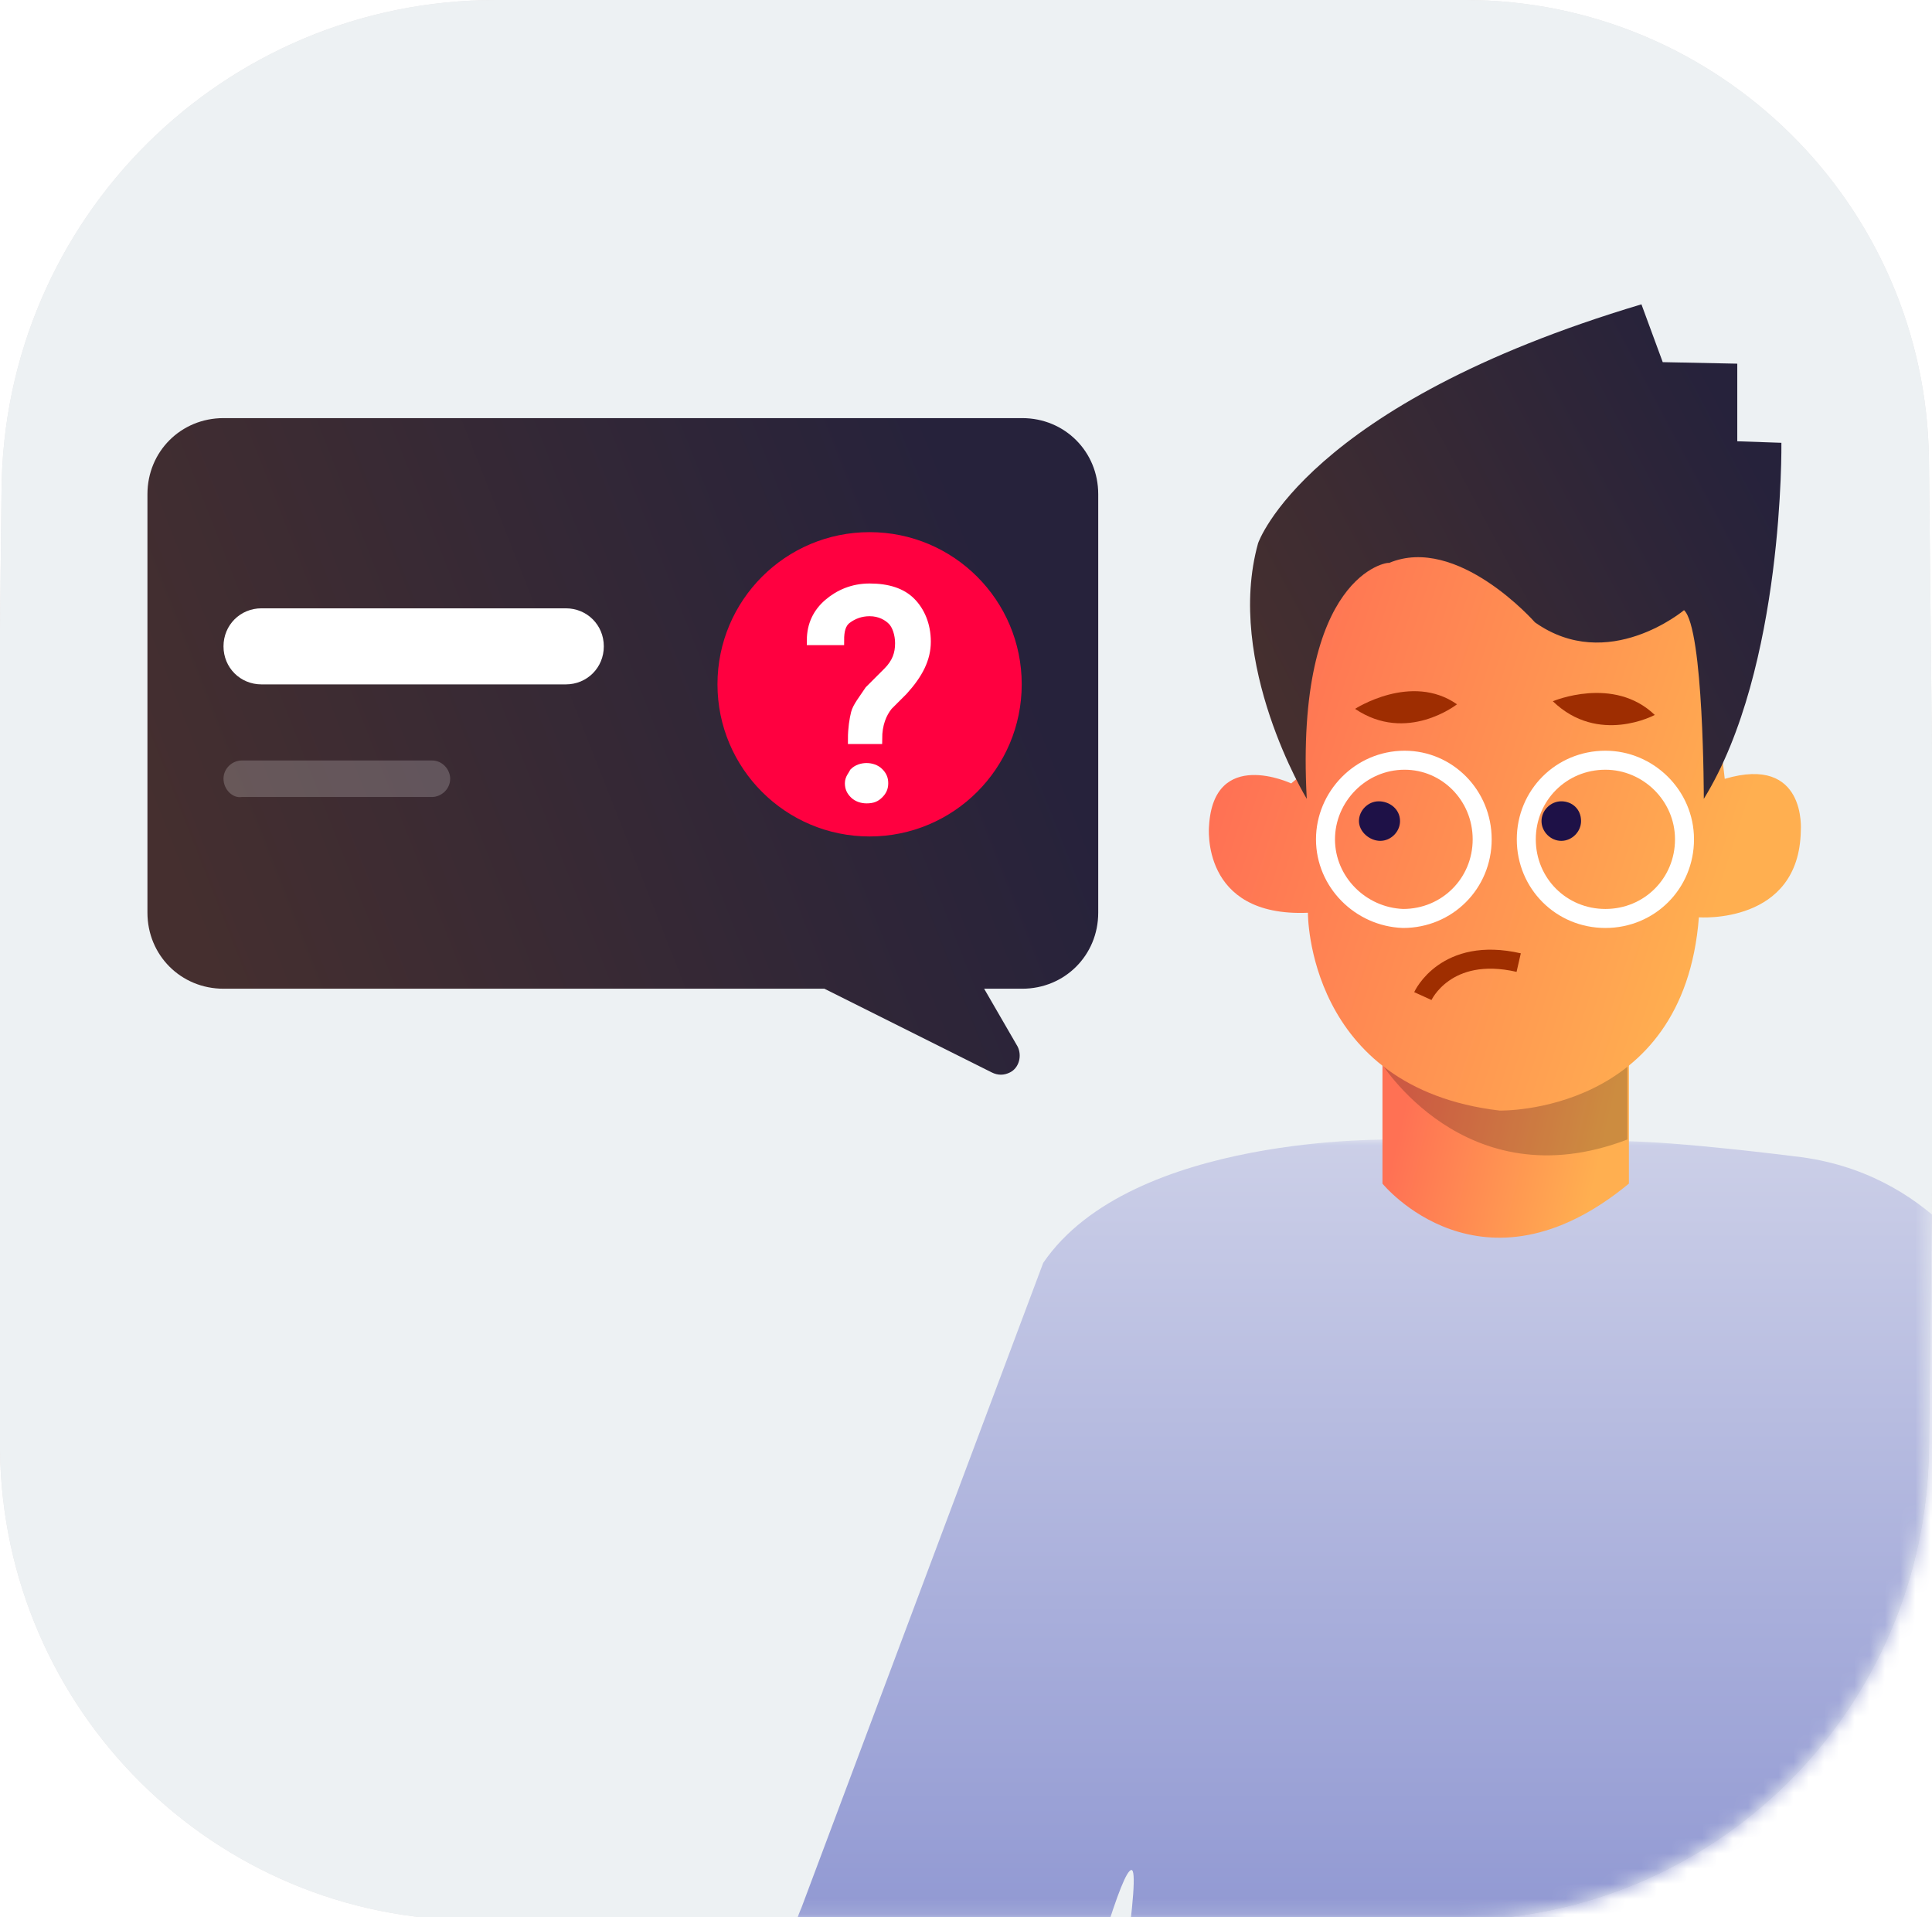
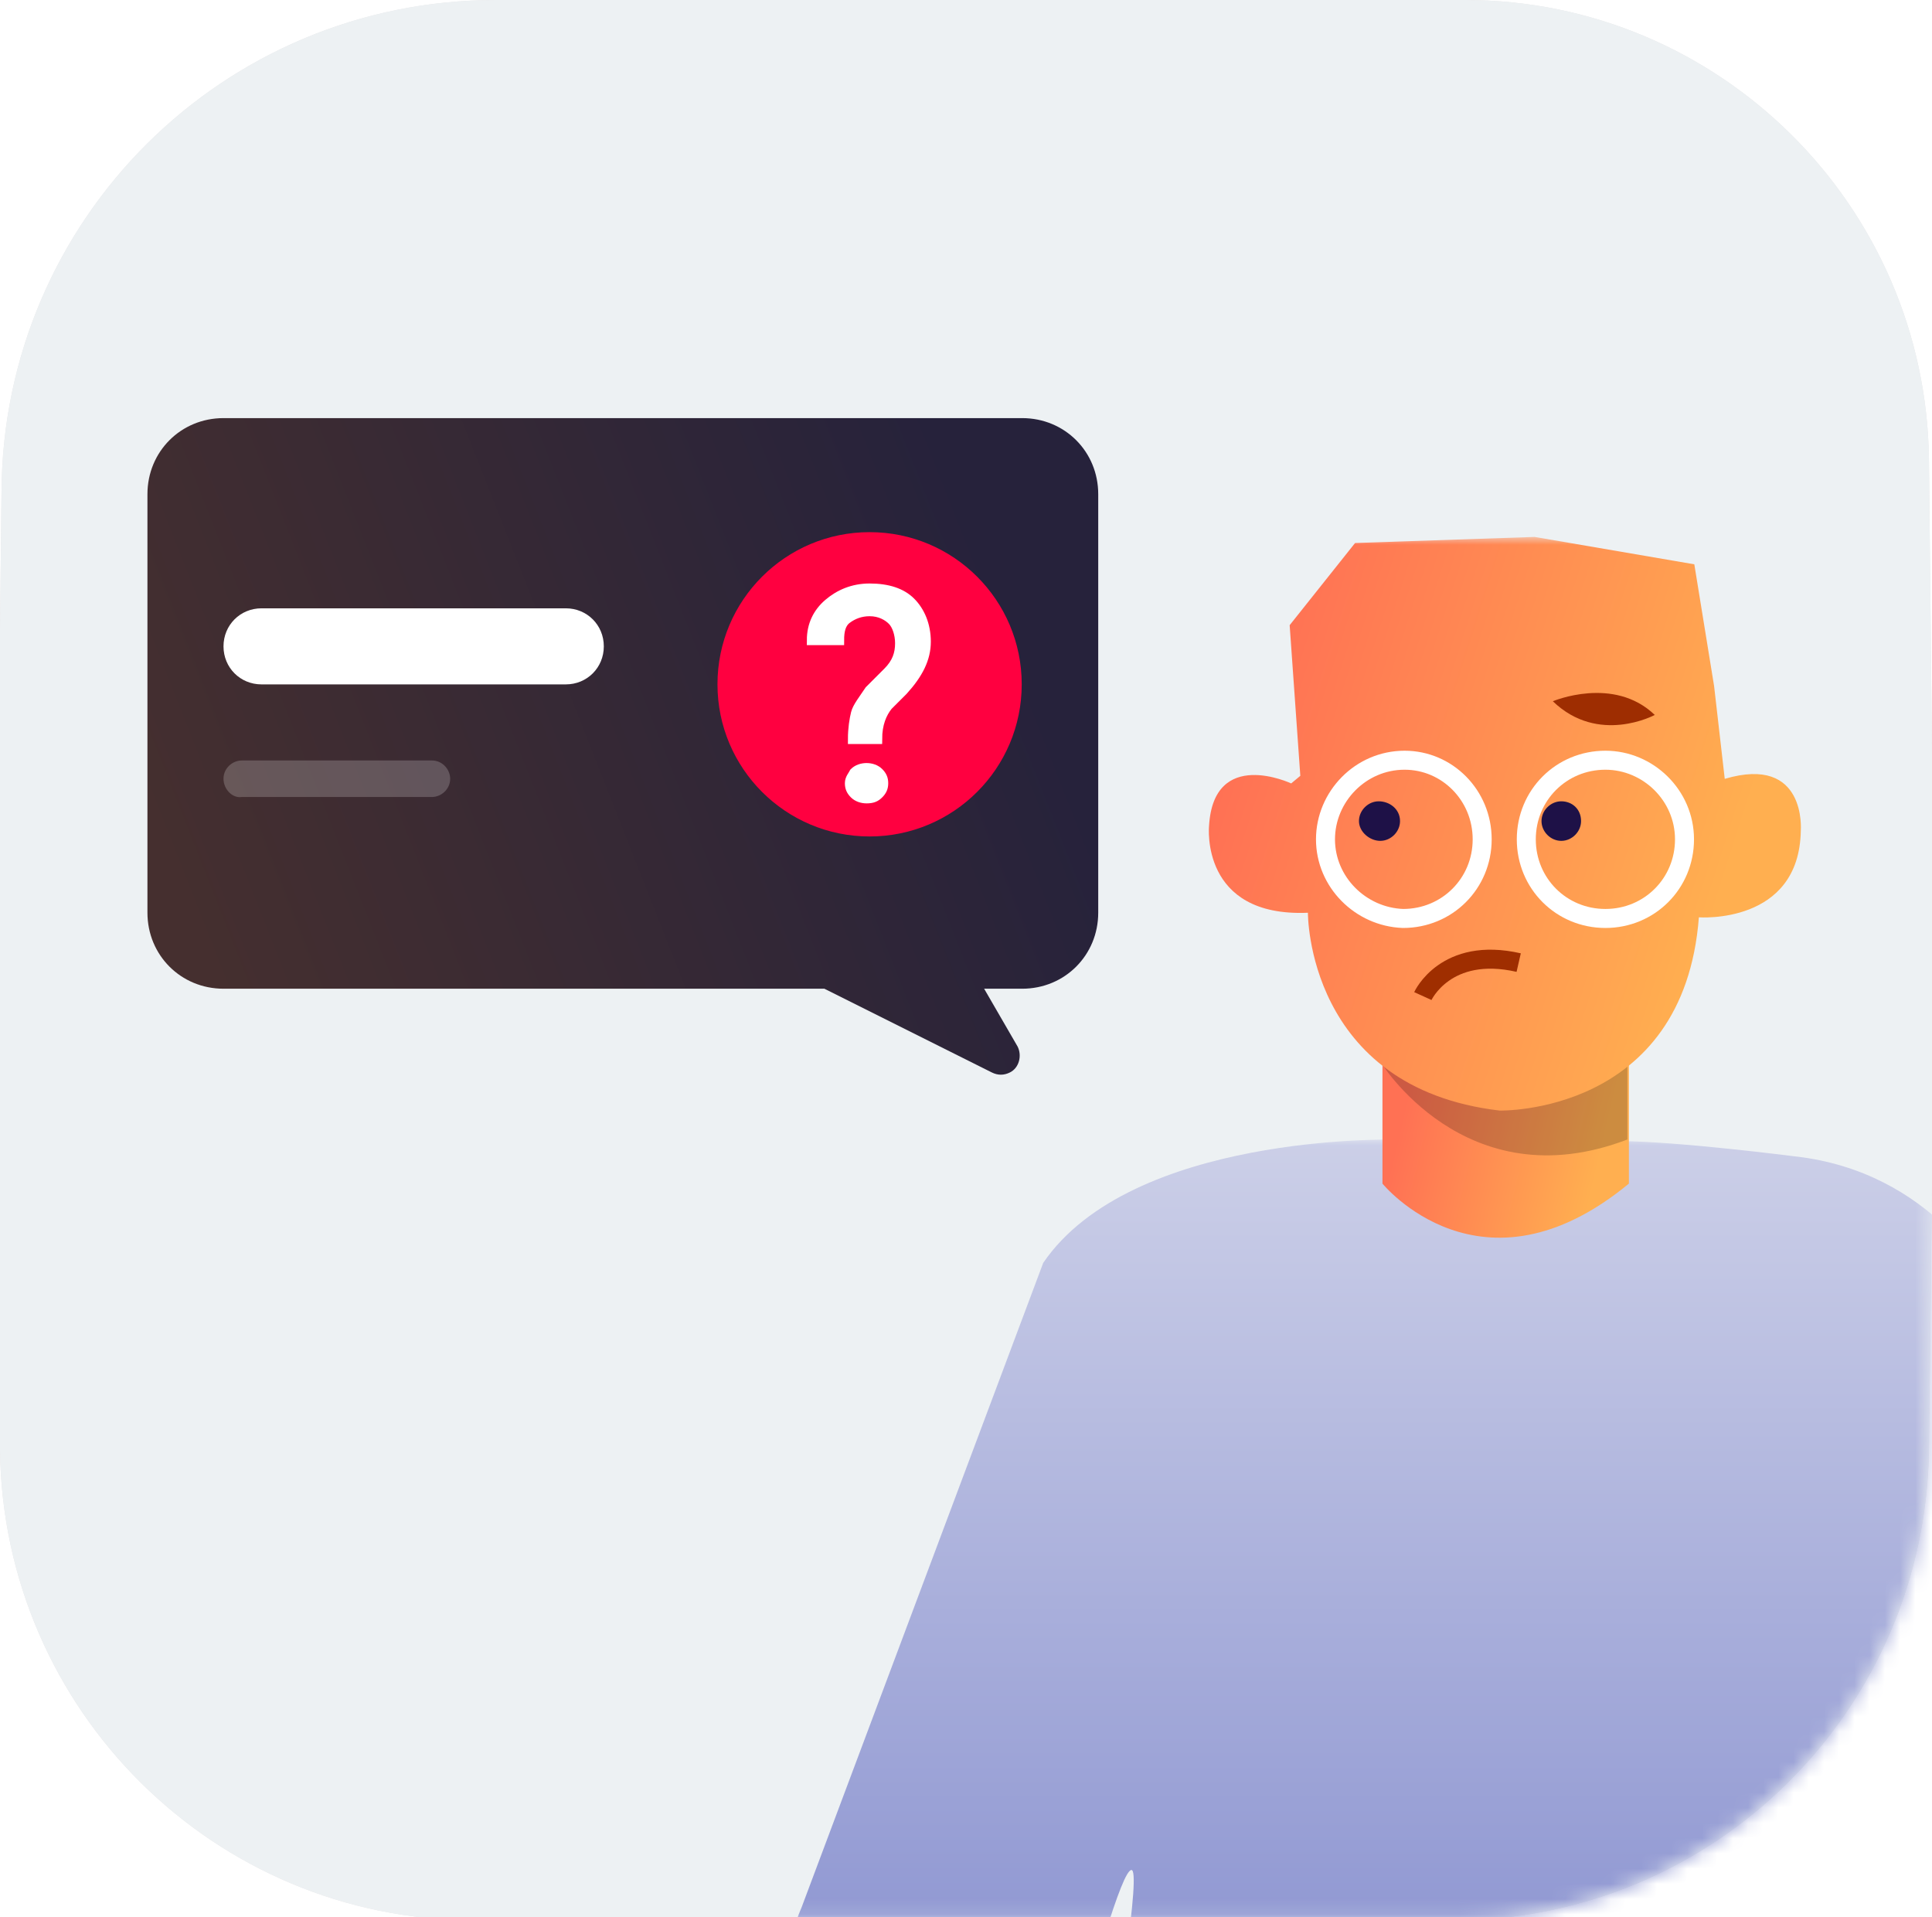
<svg xmlns="http://www.w3.org/2000/svg" xmlns:xlink="http://www.w3.org/1999/xlink" version="1.0" id="Layer_1" x="0px" y="0px" viewBox="0 0 127 126" style="enable-background:new 0 0 127 126;" xml:space="preserve">
  <style type="text/css">
	.st0{fill:none;}
	.st1{opacity:9.999999e-02;}
	.st2{fill-rule:evenodd;clip-rule:evenodd;}
	.st3{fill-rule:evenodd;clip-rule:evenodd;fill:#4A6D86;}
	.st4{filter:url(#Adobe_OpacityMaskFilter);}
	.st5{fill-rule:evenodd;clip-rule:evenodd;fill:#FFFFFF;}
	.st6{mask:url(#mask-2_1_);}
	.st7{filter:url(#Adobe_OpacityMaskFilter_1_);}
	.st8{mask:url(#mask-5_1_);fill-rule:evenodd;clip-rule:evenodd;fill:url(#Fill-1_1_);}
	.st9{fill-rule:evenodd;clip-rule:evenodd;fill:url(#path-8_2_);}
	.st10{fill-rule:evenodd;clip-rule:evenodd;fill:url(#path-8_4_);fill-opacity:3.000000e-02;}
	.st11{fill-rule:evenodd;clip-rule:evenodd;fill-opacity:0.2;}
	.st12{fill-rule:evenodd;clip-rule:evenodd;fill:url(#path-12_2_);}
	.st13{fill-rule:evenodd;clip-rule:evenodd;fill:url(#path-12_4_);fill-opacity:3.000000e-02;}
	.st14{fill:none;stroke:#FFFFFF;stroke-width:1.249;}
	.st15{fill-rule:evenodd;clip-rule:evenodd;fill:#1E1147;}
	.st16{fill:none;stroke:#9F2E00;stroke-width:1.249;}
	.st17{fill-rule:evenodd;clip-rule:evenodd;fill:#9E2D01;}
	.st18{fill-rule:evenodd;clip-rule:evenodd;fill:url(#path-18_2_);}
	.st19{fill-rule:evenodd;clip-rule:evenodd;fill:url(#path-18_4_);fill-opacity:3.000000e-02;}
	.st20{fill-rule:evenodd;clip-rule:evenodd;fill:url(#path-23_2_);}
	.st21{fill-rule:evenodd;clip-rule:evenodd;fill:url(#path-23_4_);fill-opacity:3.000000e-02;}
	.st22{fill-rule:evenodd;clip-rule:evenodd;fill:url(#path-26_2_);fill-opacity:3.000000e-02;}
	.st23{opacity:0.2;}
	.st24{fill-rule:evenodd;clip-rule:evenodd;fill:url(#path-29_2_);fill-opacity:3.000000e-02;}
	.st25{fill-rule:evenodd;clip-rule:evenodd;fill:#FF0040;}
	.st26{fill-rule:evenodd;clip-rule:evenodd;fill:#FFFFFF;stroke:#FFFFFF;stroke-width:0.65;}
</style>
  <pattern y="126" width="127" height="128.2" patternUnits="userSpaceOnUse" id="pattern-13" viewBox="0 -128.2 127 128.2" style="overflow:visible;">
    <g>
-       <rect y="-128.2" class="st0" width="127" height="128.2" />
      <g transform="scale(0.151,0.151)">
        <image style="overflow:visible;enable-background:new    ;" width="258" height="258" id="image-14_1_" xlink:href="" transform="matrix(0.151 0 0 -0.151 0 -2.177)">
			</image>
      </g>
    </g>
  </pattern>
  <pattern y="126" width="127" height="130.8" patternUnits="userSpaceOnUse" id="pattern-19" viewBox="0 -130.8 127 130.8" style="overflow:visible;">
    <g>
      <rect y="-130.8" class="st0" width="127" height="130.8" />
      <g transform="scale(0.136,0.136)">
        <image style="overflow:visible;enable-background:new    ;" width="258" height="258" id="image-20_1_" xlink:href="" transform="matrix(0.136 0 0 -0.136 0 -4.846)">
			</image>
      </g>
    </g>
  </pattern>
  <pattern y="126" width="127" height="154.2" patternUnits="userSpaceOnUse" id="pattern-24" viewBox="0 -154.2 127 154.2" style="overflow:visible;">
    <g>
      <rect y="-154.2" class="st0" width="127" height="154.2" />
      <g transform="scale(0.242,0.242)">
        <image style="overflow:visible;enable-background:new    ;" width="258" height="258" id="image-25_1_" xlink:href="" transform="matrix(0.242 0 0 -0.242 0 -28.174)">
			</image>
      </g>
    </g>
  </pattern>
  <pattern y="126" width="127" height="378" patternUnits="userSpaceOnUse" id="pattern-27" viewBox="0 -378 127 378" style="overflow:visible;">
    <g>
      <rect y="-378" class="st0" width="127" height="378" />
      <g transform="scale(0.097,0.097)">
        <image style="overflow:visible;enable-background:new    ;" width="258" height="258" id="image-28_1_" xlink:href="" transform="matrix(9.682323e-02 0 0 -9.682323e-02 0 -252)">
			</image>
      </g>
    </g>
  </pattern>
  <pattern y="126" width="127" height="441" patternUnits="userSpaceOnUse" id="pattern-30" viewBox="0 -441 127 441" style="overflow:visible;">
    <g>
      <rect y="-441" class="st0" width="127" height="441" />
      <g transform="scale(0.058,0.058)">
        <image style="overflow:visible;enable-background:new    ;" width="258" height="258" id="image-31_1_" xlink:href="" transform="matrix(5.809394e-02 0 0 -5.809394e-02 0 -315)">
			</image>
      </g>
    </g>
  </pattern>
  <pattern y="126" width="127" height="151.4" patternUnits="userSpaceOnUse" id="pattern-9" viewBox="0 -151.4 127 151.4" style="overflow:visible;">
    <g>
      <rect y="-151.4" class="st0" width="127" height="151.4" />
      <g transform="scale(0.063,0.063)">
        <image style="overflow:visible;enable-background:new    ;" width="258" height="258" id="image-10_1_" xlink:href="" transform="matrix(6.274145e-02 0 0 -6.274145e-02 0 -25.449)">
			</image>
      </g>
    </g>
  </pattern>
  <g id="Page-1">
    <g id="Artboard" transform="translate(-1281, -221)">
      <g id="Your-Doubts-First" transform="translate(1217, 221)">
        <g id="Group-5-Copy" transform="translate(63.7, 0)">
          <g id="Group-Copy-4">
            <g id="Mask-Copy" class="st1">
              <g>
                <path id="path-1_1_" class="st2" d="M32.9,0h33.5h30.2c16.7,0,30.3,13.5,30.5,30.2l0.3,28.9c0,3.1,0,3.7,0,4.3         c0,0.6,0,1,0,1.6c0,0.6,0,1.2,0,4.3l-0.3,25.9c-0.2,17.2-14.1,31-31.3,31H63.6H31.5c-17.1,0-31-13.8-31.2-30.9L0.1,69.7         c0-3.1,0-3.7,0-4.3c0-0.6,0-1,0-1.6c0-0.6,0-1.2,0-4.3l0.3-27.2C0.5,14.4,15,0,32.9,0z" />
              </g>
              <g>
                <path id="path-1_2_" class="st3" d="M32.9,0h33.5h30.2c16.7,0,30.3,13.5,30.5,30.2l0.3,28.9c0,3.1,0,3.7,0,4.3         c0,0.6,0,1,0,1.6c0,0.6,0,1.2,0,4.3l-0.3,25.9c-0.2,17.2-14.1,31-31.3,31H63.6H31.5c-17.1,0-31-13.8-31.2-30.9L0.1,69.7         c0-3.1,0-3.7,0-4.3c0-0.6,0-1,0-1.6c0-0.6,0-1.2,0-4.3l0.3-27.2C0.5,14.4,15,0,32.9,0z" />
              </g>
            </g>
            <defs>
              <filter id="Adobe_OpacityMaskFilter" filterUnits="userSpaceOnUse" x="51.7" y="35.3" width="90.9" height="112.9">
                <feColorMatrix type="matrix" values="1 0 0 0 0  0 1 0 0 0  0 0 1 0 0  0 0 0 1 0" />
              </filter>
            </defs>
            <mask maskUnits="userSpaceOnUse" x="51.7" y="35.3" width="90.9" height="112.9" id="mask-2_1_">
              <g class="st4">
                <path id="path-1_3_" class="st5" d="M32.9,0h33.5h30.2c16.7,0,30.3,13.5,30.5,30.2l0.3,28.9c0,3.1,0,3.7,0,4.3         c0,0.6,0,1,0,1.6c0,0.6,0,1.2,0,4.3l-0.3,25.9c-0.2,17.2-14.1,31-31.3,31H63.6H31.5c-17.1,0-31-13.8-31.2-30.9L0.1,69.7         c0-3.1,0-3.7,0-4.3c0-0.6,0-1,0-1.6c0-0.6,0-1.2,0-4.3l0.3-27.2C0.5,14.4,15,0,32.9,0z" />
              </g>
            </mask>
            <g id="Group-43" class="st6">
              <g transform="translate(29.976, 19.486)">
                <g id="Group-3" transform="translate(0, 55.209)">
                  <g id="Clip-2">
								</g>
                  <defs>
                    <filter id="Adobe_OpacityMaskFilter_1_" filterUnits="userSpaceOnUse" x="21.7" y="0.1" width="90.9" height="73.4">
                      <feColorMatrix type="matrix" values="1 0 0 0 0  0 1 0 0 0  0 0 1 0 0  0 0 0 1 0" />
                    </filter>
                  </defs>
                  <mask maskUnits="userSpaceOnUse" x="21.7" y="0.1" width="90.9" height="73.4" id="mask-5_1_">
                    <g class="st7">
                      <polygon id="path-4_1_" class="st5" points="0,0.1 138,0.1 138,73.6 0,73.6           " />
                    </g>
                  </mask>
                  <linearGradient id="Fill-1_1_" gradientUnits="userSpaceOnUse" x1="-460.383" y1="483.435" x2="-460.383" y2="482.119" gradientTransform="matrix(90.949 0 0 -73.436 41938.352 35496.625)">
                    <stop offset="0" style="stop-color:#D2D5EA" />
                    <stop offset="1" style="stop-color:#636EC2" />
                  </linearGradient>
                  <path id="Fill-1" class="st8" d="M61.9,0.2c0,0-17.2-0.4-23,8.1L23,50.7c0,0-4.1,8.9,2.6,15.2c0,0,7.8,3.6,13.4,1.1          c3.2-12.6,5.1-18.8,5.7-18.8c0.6,0-0.6,8.5-3.6,25.4h58v-5.9l2-3.7c0,0,11.3,2.6,11.7-10.4c0,0,0.2-3.2-2.9-6.6l-8.8-37.4          c0,0-3.7-7.3-12.8-8.3c0,0-7.8-1-11.5-1L61.9,0.2z" />
                </g>
                <g id="Group-6" transform="translate(37.471, 39.221)">
							</g>
                <g id="Fill-9">
                  <g>
                    <linearGradient id="path-8_2_" gradientUnits="userSpaceOnUse" x1="-438.681" y1="506.31" x2="-437.862" y2="506.172" gradientTransform="matrix(16.187 0 0 -11.53 7163.205 5892.479)">
                      <stop offset="0" style="stop-color:#FF7154" />
                      <stop offset="1" style="stop-color:#FFAF50" />
                    </linearGradient>
                    <path id="path-8" class="st9" d="M61.2,50.3v8c0,0,6.5,8,16.2,0v-8H61.2z" />
                  </g>
                  <g>
                    <pattern id="path-8_4_" xlink:href="#pattern-9" patternTransform="matrix(1 0 0 -1 145.84 -15745.275)">
									</pattern>
                    <path id="path-8_1_" class="st10" d="M61.2,50.3v8c0,0,6.5,8,16.2,0v-8H61.2z" />
                  </g>
                </g>
                <path id="Fill-11" class="st11" d="M61,50.2c0,0,5.6,9.3,16.3,5.2v-6L61,50.2z" />
                <g id="Fill-13">
                  <g>
                    <linearGradient id="path-12_2_" gradientUnits="userSpaceOnUse" x1="-454.423" y1="532.591" x2="-453.604" y2="532.338" gradientTransform="matrix(38.955 0 0 -37.654 17754.059 20082.834)">
                      <stop offset="0" style="stop-color:#FF7154" />
                      <stop offset="1" style="stop-color:#FFAF50" />
                    </linearGradient>
                    <path id="path-12" class="st12" d="M55.2,32c0,0-5.1-2.4-5.4,2.8c0,0-0.6,6,6.5,5.7c0,0-0.1,11.5,12.6,13           c0,0,12.1,0.3,13.1-12.7c0,0,6.6,0.5,6.7-5.7c0,0,0.4-5-5-3.4L83,25.6l-1.3-8l-10.5-1.8l-11.8,0.4l-4.3,5.4l0.7,9.9           L55.2,32z" />
                  </g>
                  <g>
                    <pattern id="path-12_4_" xlink:href="#pattern-13" patternTransform="matrix(1 0 0 -1 134.478 -15747.574)">
									</pattern>
                    <path id="path-12_1_" class="st13" d="M55.2,32c0,0-5.1-2.4-5.4,2.8c0,0-0.6,6,6.5,5.7c0,0-0.1,11.5,12.6,13           c0,0,12.1,0.3,13.1-12.7c0,0,6.6,0.5,6.7-5.7c0,0,0.4-5-5-3.4L83,25.6l-1.3-8l-10.5-1.8l-11.8,0.4l-4.3,5.4l0.7,9.9           L55.2,32z" />
                  </g>
                </g>
                <g id="Group-4" transform="translate(57.455, 30.475)">
                  <path id="Stroke-18" class="st14" d="M10.3,5.2c0,2.9-2.3,5.2-5.2,5.2C2.3,10.3,0,8,0,5.2S2.3,0,5.2,0          C8,0,10.3,2.3,10.3,5.2z" />
                  <path id="Stroke-20" class="st14" d="M23.6,5.2c0,2.9-2.3,5.2-5.2,5.2c-2.9,0-5.2-2.3-5.2-5.2S15.5,0,18.4,0          C21.2,0,23.6,2.3,23.6,5.2z" />
                  <path id="Fill-26" class="st15" d="M4.9,4c0,0.7-0.6,1.3-1.3,1.3S2.2,4.7,2.2,4c0-0.7,0.6-1.3,1.3-1.3S4.9,3.2,4.9,4" />
                  <path id="Fill-28" class="st15" d="M16.8,4c0,0.7-0.6,1.3-1.3,1.3S14.2,4.7,14.2,4c0-0.7,0.6-1.3,1.3-1.3S16.8,3.2,16.8,4" />
                  <path id="Stroke-30" class="st16" d="M6.4,15.5c0,0,1.5-3.3,6.3-2.2" />
                </g>
                <g id="Group-17" transform="translate(52.459, 0.252)">
                  <g id="Clip-16">
								</g>
                </g>
-                 <path id="Fill-22" class="st17" d="M59.4,27.1c0,0,3.7-2.4,6.7-0.3C66.1,26.8,62.8,29.4,59.4,27.1" />
                <path id="Fill-24" class="st17" d="M72.4,26.6c0,0,4-1.7,6.7,0.9C79.1,27.5,75.4,29.5,72.4,26.6" />
              </g>
            </g>
          </g>
          <g id="Fill-15">
            <g>
              <linearGradient id="path-18_2_" gradientUnits="userSpaceOnUse" x1="-423.163" y1="549.733" x2="-422.245" y2="550.183" gradientTransform="matrix(34.972 0 0 -32.474 14883.976 17899.609)">
                <stop offset="0" style="stop-color:#452F2F" />
                <stop offset="1" style="stop-color:#26223B" />
              </linearGradient>
-               <path id="path-18" class="st18" d="M86.2,52.5c0,0-5.4-8.9-3.2-16.8c0,0,3.1-9.1,25.2-15.7l1.4,3.8l4.9,0.1V29l2.9,0.1        c0,0,0.2,14.8-5.1,23.4c0,0,0-11.2-1.3-12.4c0,0-5,4.2-9.8,0.8c0,0-5.1-5.8-9.6-3.9C91.6,36.9,85.4,37.7,86.2,52.5" />
            </g>
            <g>
              <pattern id="path-18_4_" xlink:href="#pattern-19" patternTransform="matrix(1 0 0 -1 137.135 -15744.966)">
						</pattern>
              <path id="path-18_1_" class="st19" d="M86.2,52.5c0,0-5.4-8.9-3.2-16.8c0,0,3.1-9.1,25.2-15.7l1.4,3.8l4.9,0.1V29l2.9,0.1        c0,0,0.2,14.8-5.1,23.4c0,0,0-11.2-1.3-12.4c0,0-5,4.2-9.8,0.8c0,0-5.1-5.8-9.6-3.9C91.6,36.9,85.4,37.7,86.2,52.5" />
            </g>
          </g>
          <g id="Combined-Shape-2" transform="translate(9.992, 27.478)">
            <g id="Combined-Shape">
              <g>
                <linearGradient id="path-23_2_" gradientUnits="userSpaceOnUse" x1="-438.705" y1="525.788" x2="-437.787" y2="526.037" gradientTransform="matrix(62.451 0 0 -43.153 27397.914 22716.381)">
                  <stop offset="0" style="stop-color:#452F2F" />
                  <stop offset="1" style="stop-color:#26223B" />
                </linearGradient>
                <path id="path-23" class="st20" d="M57.5,0c2.8,0,5,2.2,5,5v27.5c0,2.8-2.2,5-5,5H55l2.2,3.8c0.3,0.6,0.1,1.4-0.5,1.7         c-0.4,0.2-0.8,0.2-1.2,0l-11-5.5L5,37.5c-2.8,0-5-2.2-5-5V5c0-2.8,2.2-5,5-5H57.5z" />
              </g>
              <g>
                <pattern id="path-23_4_" xlink:href="#pattern-24" patternTransform="matrix(1 0 0 -1 64.692 -15706.525)">
							</pattern>
                <path id="path-23_1_" class="st21" d="M57.5,0c2.8,0,5,2.2,5,5v27.5c0,2.8-2.2,5-5,5H55l2.2,3.8c0.3,0.6,0.1,1.4-0.5,1.7         c-0.4,0.2-0.8,0.2-1.2,0l-11-5.5L5,37.5c-2.8,0-5-2.2-5-5V5c0-2.8,2.2-5,5-5H57.5z" />
              </g>
            </g>
            <g id="Rectangle">
              <g>
                <path id="path-26" class="st5" d="M7.5,12.5h20c1.4,0,2.5,1.1,2.5,2.5v0c0,1.4-1.1,2.5-2.5,2.5h-20C6.1,17.5,5,16.4,5,15v0         C5,13.6,6.1,12.5,7.5,12.5z" />
              </g>
              <g>
                <pattern id="path-26_2_" xlink:href="#pattern-27" patternTransform="matrix(1 0 0 -1 69.688 -16235.977)">
							</pattern>
                <path id="path-26_1_" class="st22" d="M7.5,12.5h20c1.4,0,2.5,1.1,2.5,2.5v0c0,1.4-1.1,2.5-2.5,2.5h-20C6.1,17.5,5,16.4,5,15         v0C5,13.6,6.1,12.5,7.5,12.5z" />
              </g>
            </g>
            <g id="Rectangle-Copy-2" class="st23">
              <g>
                <path id="path-29" class="st5" d="M6.2,22.5h12.5c0.7,0,1.2,0.6,1.2,1.2l0,0c0,0.7-0.6,1.2-1.2,1.2H6.2C5.6,25,5,24.4,5,23.7         l0,0C5,23,5.6,22.5,6.2,22.5z" />
              </g>
              <g>
                <pattern id="path-29_2_" xlink:href="#pattern-30" patternTransform="matrix(1 0 0 -1 69.688 -15997.716)">
							</pattern>
                <path id="path-29_1_" class="st24" d="M6.2,22.5h12.5c0.7,0,1.2,0.6,1.2,1.2l0,0c0,0.7-0.6,1.2-1.2,1.2H6.2         C5.6,25,5,24.4,5,23.7l0,0C5,23,5.6,22.5,6.2,22.5z" />
              </g>
            </g>
            <g id="Group-2" transform="translate(37.471, 7.494)">
              <circle id="Oval" class="st25" cx="10" cy="10" r="10" />
              <path id="Combined-Shape_1_" class="st26" d="M9.8,15.5c0.3,0,0.6,0.1,0.8,0.3c0.2,0.2,0.3,0.4,0.3,0.7s-0.1,0.5-0.3,0.7        s-0.4,0.3-0.8,0.3c-0.3,0-0.6-0.1-0.8-0.3c-0.2-0.2-0.3-0.4-0.3-0.7S8.9,16,9,15.8C9.2,15.6,9.5,15.5,9.8,15.5z M10,3.7        c1.2,0,2.1,0.3,2.7,0.9s1,1.5,1,2.6c0,1.1-0.5,2.1-1.5,3.2l0,0l-1,1c-0.4,0.5-0.7,1.2-0.7,2.2l0,0H8.9c0-0.7,0.1-1.3,0.2-1.7        S9.6,11,10,10.4l0,0l1.2-1.2C11.8,8.6,12,8,12,7.3c0-0.6-0.2-1.2-0.5-1.5S10.7,5.2,10,5.2c-0.6,0-1.1,0.2-1.5,0.5S8,6.5,8,7.1        l0,0H6.2c0-1,0.4-1.8,1.1-2.4S8.9,3.7,10,3.7z" />
            </g>
          </g>
        </g>
      </g>
    </g>
  </g>
</svg>